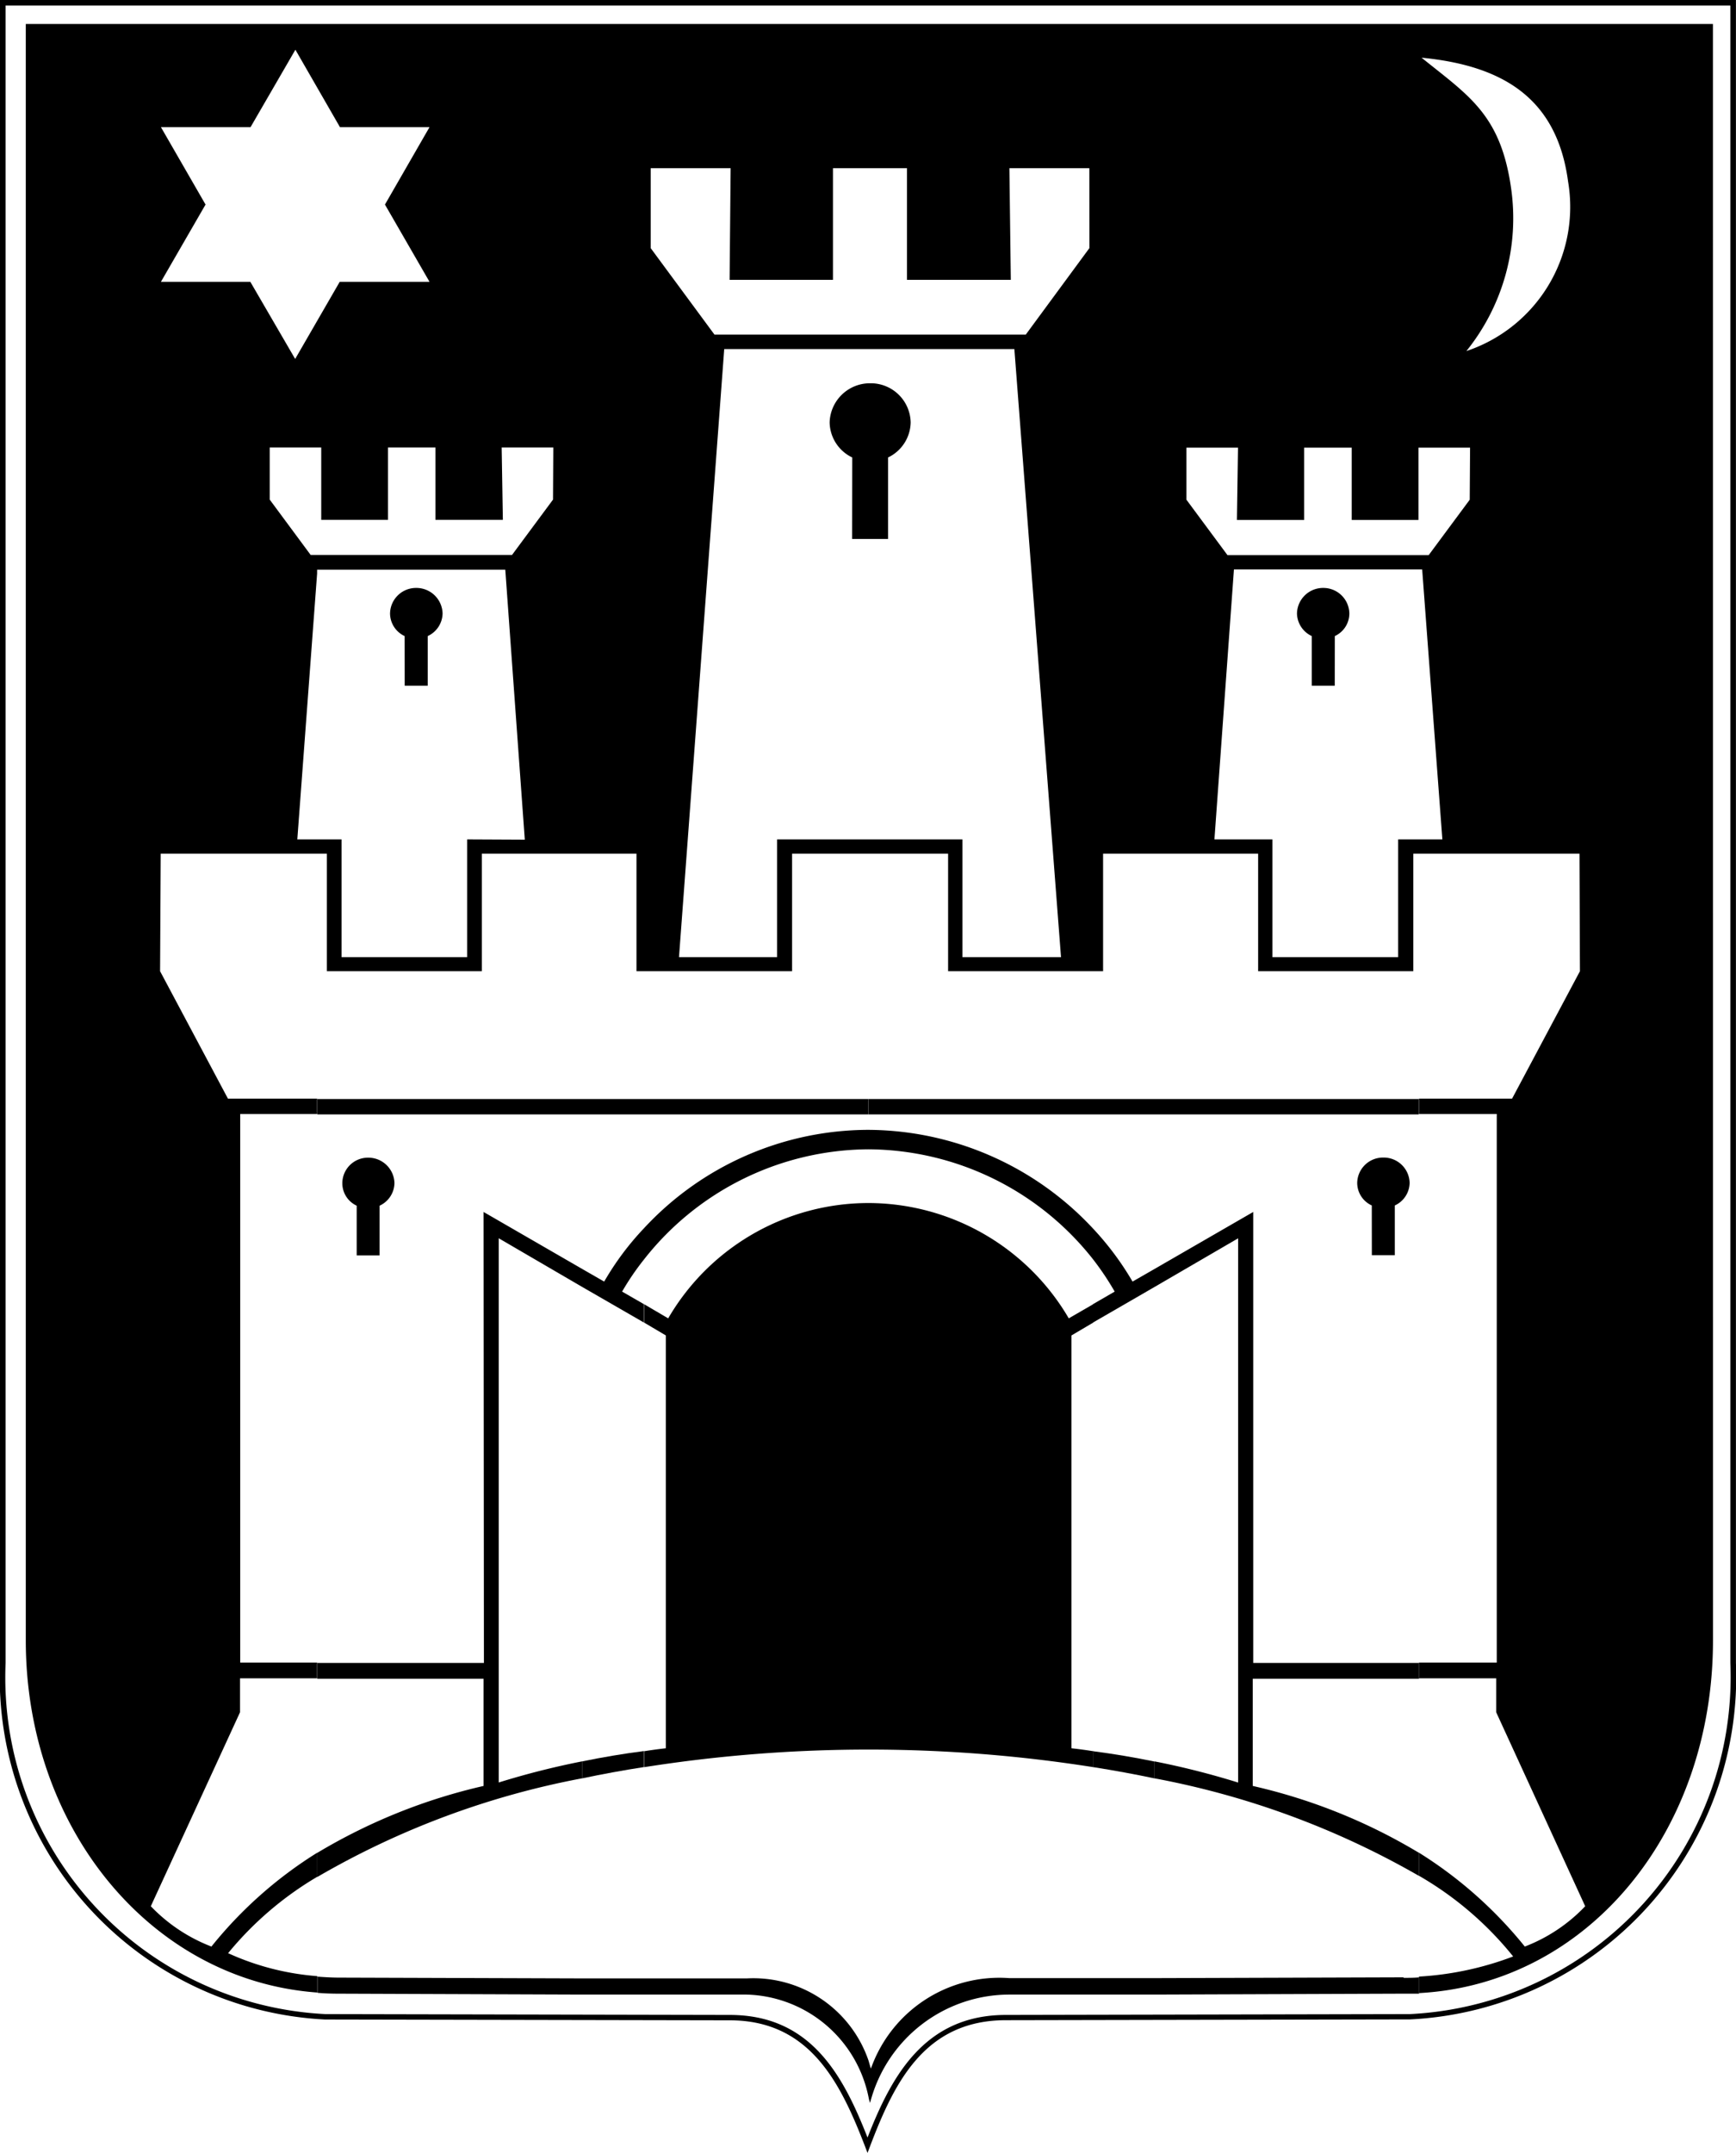
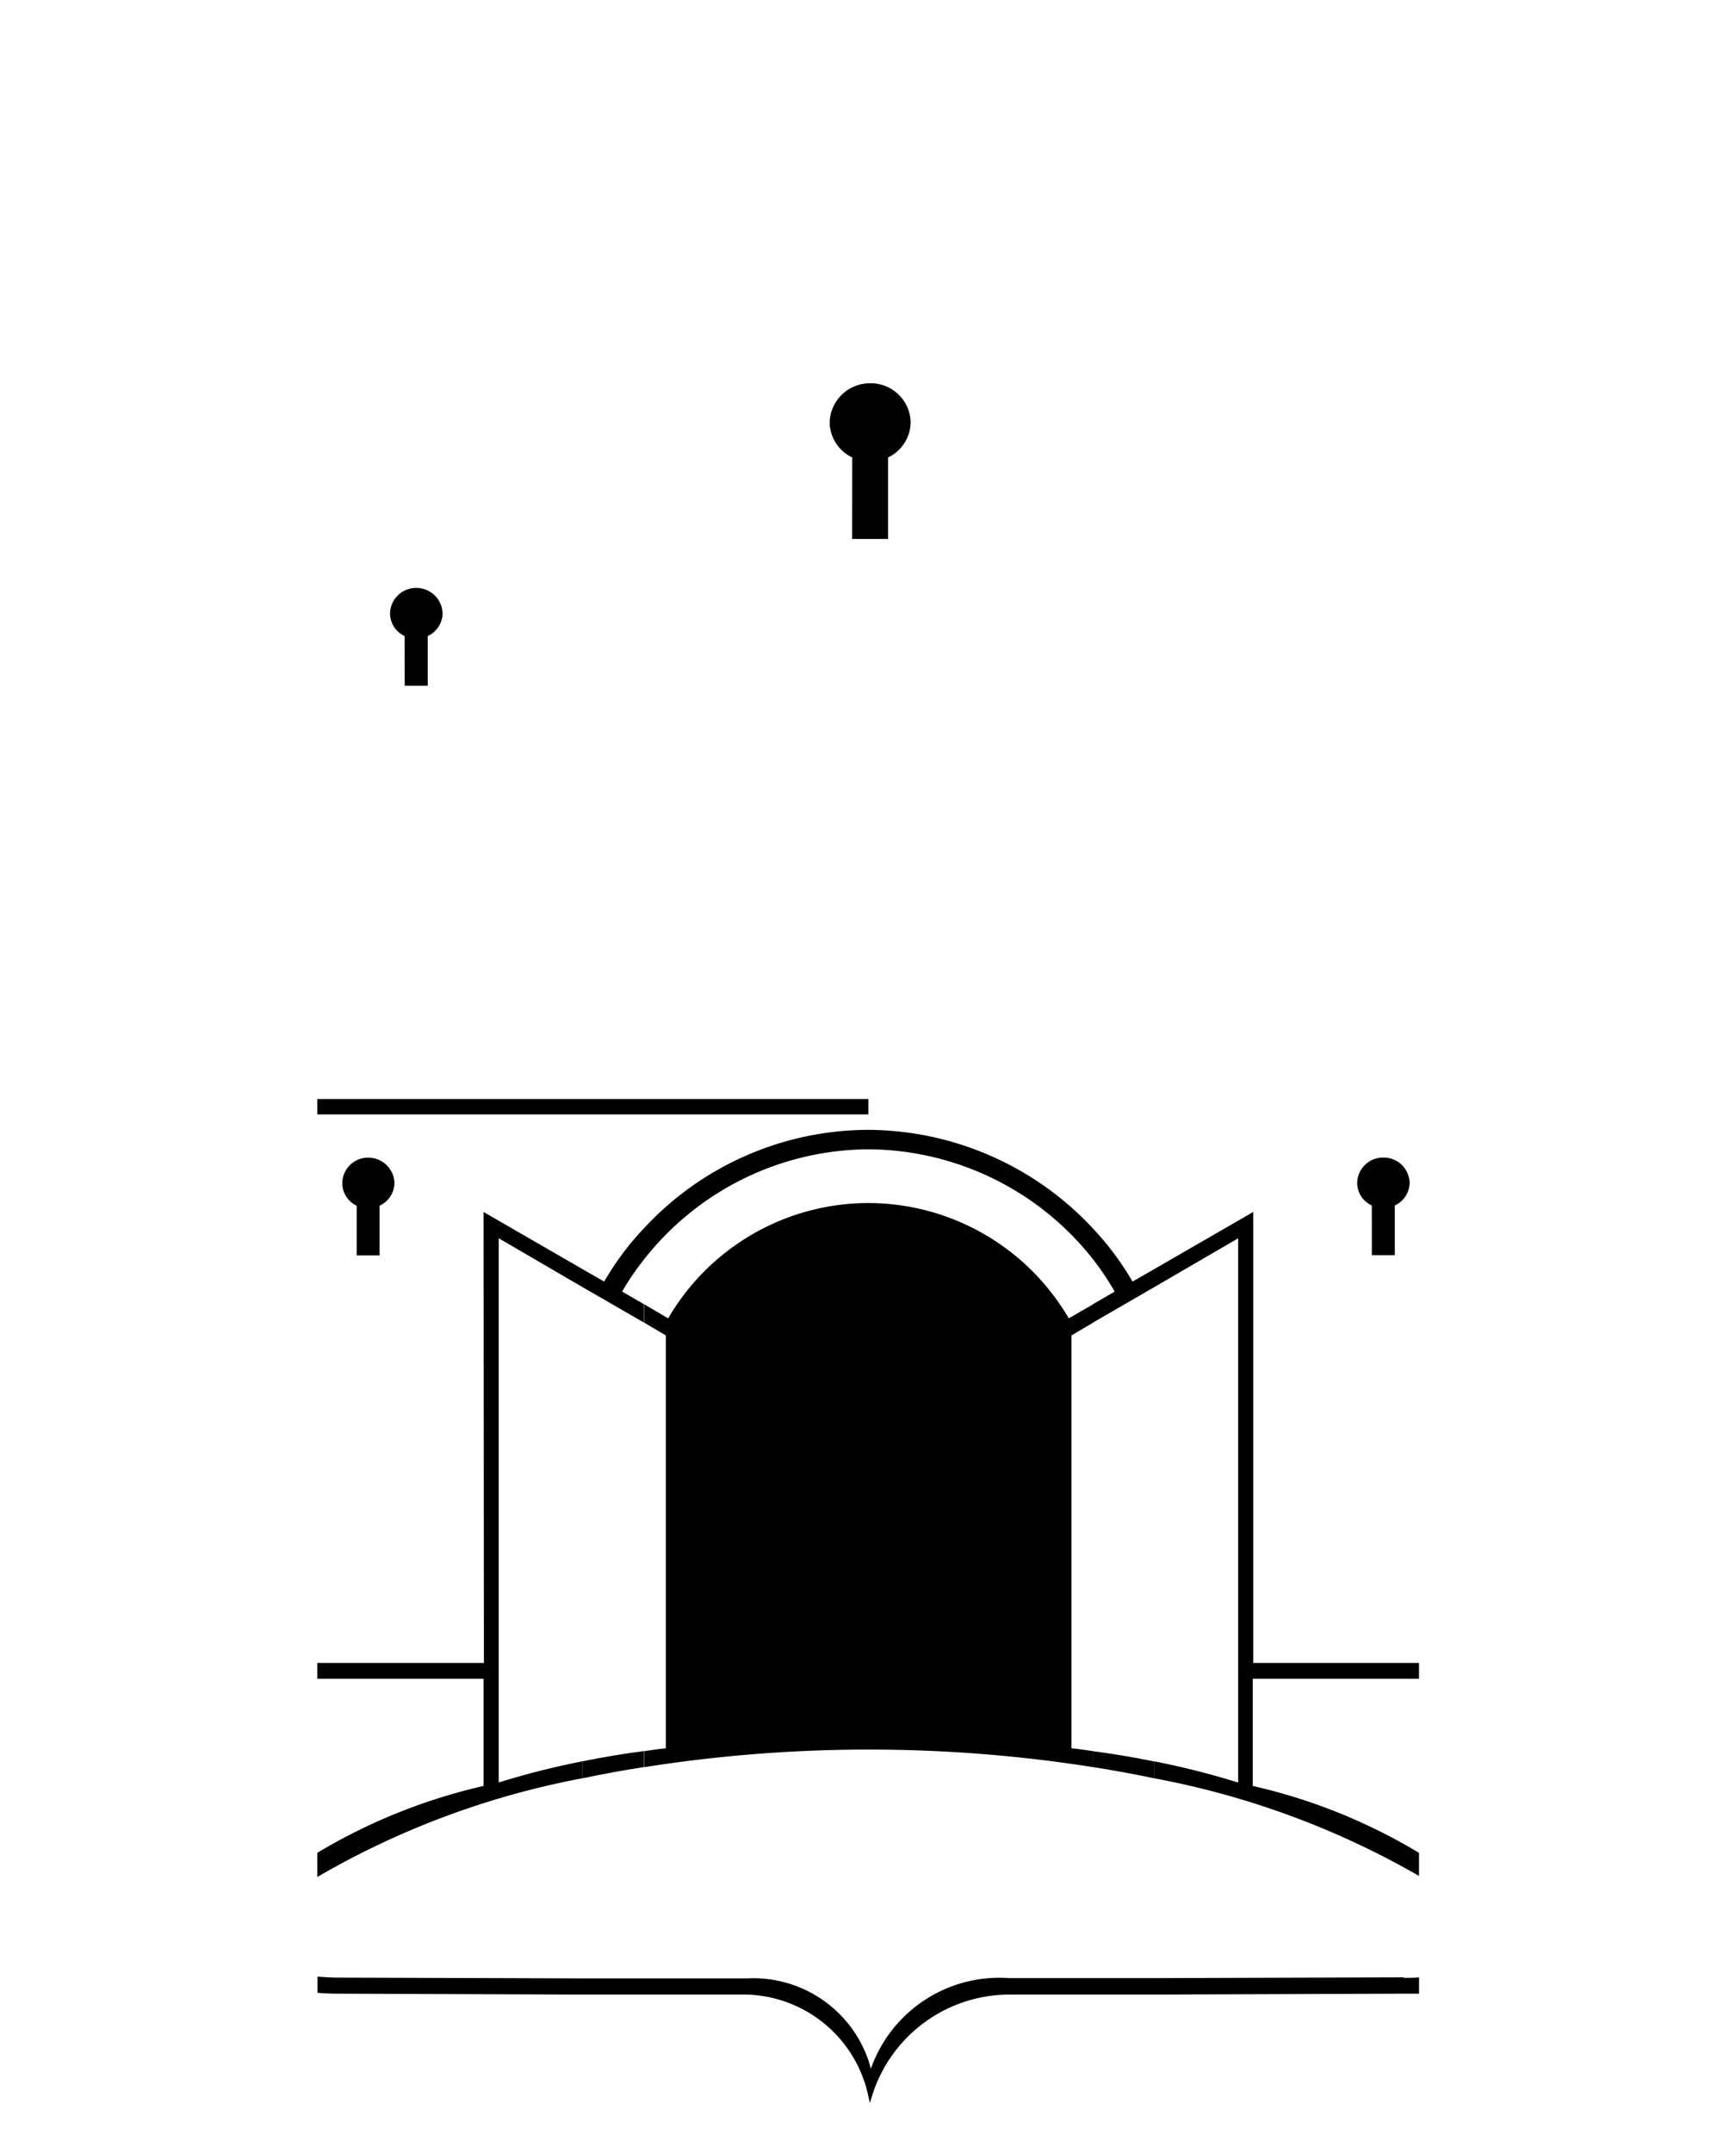
<svg xmlns="http://www.w3.org/2000/svg" width="30.701" height="38.07" viewBox="0 0 30.701 38.07">
  <g transform="translate(-957.891 -1542.282)">
-     <path d="M348.963-43.87v29.309a5.96,5.96,0,0,0,5.651,6.206l7.155.015c1.427,0,2,1.053,2.437,2.168.419-1.071,1-2.168,2.447-2.168l7.15-.015a5.965,5.965,0,0,0,5.662-6.206V-43.87ZM364.206-5.9l-.046-.121c-.434-1.125-.976-2.224-2.391-2.224l-7.156-.014a6.059,6.059,0,0,1-5.749-6.3V-43.968h30.7v29.407a6.064,6.064,0,0,1-5.76,6.3l-7.151.014c-1.435,0-1.972,1.1-2.4,2.223Z" transform="translate(609.027 1586.25)" />
    <path d="M360.878-11.125v.282c-.373.058-.734.124-1.094.2v-.3c.363-.074.726-.136,1.094-.183" transform="translate(608.402 1584.37)" />
    <path d="M368.888-19.289v-.325l-.431.249a4.112,4.112,0,0,0-3.544-2.039h0a4.1,4.1,0,0,0-3.54,2.039l-.424-.249v.325l.382.226v7.3c-.127.014-.257.032-.382.052v.282a25.5,25.5,0,0,1,7.943,0v-.282c-.129-.02-.256-.038-.387-.052v-7.3Z" transform="translate(608.335 1584.958)" />
    <path d="M370.458-10.942v.3c-.354-.075-.715-.141-1.088-.2v-.281q.552.072,1.088.183" transform="translate(607.853 1584.37)" />
    <path d="M374.3-13.071v-.28h-2.932l0-7.974-1.744,1.007-.39.224a5.2,5.2,0,0,0-.7-.939,5.463,5.463,0,0,0-3.974-1.744h-.006a5.423,5.423,0,0,0-3.964,1.744,4.983,4.983,0,0,0-.7.939l-.39-.224-1.743-1.007.006,7.974h-2.947v.28h2.941v1.895a10.074,10.074,0,0,0-2.941,1.183v.427a14.729,14.729,0,0,1,4.685-1.745v-.3a14.222,14.222,0,0,0-1.476.374v-9.623L359.5-20l1.094.631v-.325l-.387-.223a4.606,4.606,0,0,1,.387-.568,5.079,5.079,0,0,1,3.97-1.948h0a5.09,5.09,0,0,1,3.969,1.942,4.956,4.956,0,0,1,.385.574l-.385.223v.325L369.625-20l1.476-.859v9.623a14.162,14.162,0,0,0-1.476-.374v.3A14.851,14.851,0,0,1,374.3-9.585v-.408a9.986,9.986,0,0,0-2.94-1.183v-1.895Z" transform="translate(608.686 1585.037)" />
    <path d="M364.562-23.355h-9.746v.272h9.746Z" transform="translate(608.686 1585.07)" />
-     <path d="M374.888-23.355h-9.733v.272h9.733Z" transform="translate(608.094 1585.07)" />
    <path d="M374.025-6.883l-4.4.014h-1.09l-1.483,0a2.409,2.409,0,0,0-2.445,1.6c-.016-.045-.028-.094-.042-.141a2.153,2.153,0,0,0-2.151-1.454l-1.819,0H359.5l-4.3-.014c-.129,0-.252-.008-.38-.017v.286c.116.01.242.015.366.015l4.318.016h1.093l1.807,0a2.262,2.262,0,0,1,2.164,1.829.564.564,0,0,0,.024.087,2.546,2.546,0,0,1,2.464-1.916l1.486,0h1.087l4.4-.016c.09,0,.182,0,.272,0v-.288c-.09.008-.182.008-.272.008" transform="translate(608.686 1584.128)" />
    <path d="M364.827-35.468a.7.7,0,0,1-.4-.621.713.713,0,0,1,.715-.691.706.706,0,0,1,.718.691.7.7,0,0,1-.4.621v1.441h-.635Z" transform="translate(608.136 1585.839)" />
    <path d="M374.582-21.41a.44.44,0,0,1-.258-.4.456.456,0,0,1,.459-.447.458.458,0,0,1,.468.447.447.447,0,0,1-.262.4v.88h-.406Z" transform="translate(607.569 1585.007)" />
    <path d="M355.54-21.406a.437.437,0,0,1-.254-.4.453.453,0,0,1,.453-.449.462.462,0,0,1,.469.449.449.449,0,0,1-.263.4v.879h-.405Z" transform="translate(608.659 1585.007)" />
    <path d="M356.439-32.09a.443.443,0,0,1-.258-.4.459.459,0,0,1,.46-.451.463.463,0,0,1,.469.451.449.449,0,0,1-.263.4v.878h-.407Z" transform="translate(608.608 1585.619)" />
-     <path d="M373.863-32.09a.44.44,0,0,0,.257-.4.459.459,0,0,0-.458-.451.461.461,0,0,0-.468.451.45.45,0,0,0,.262.4v.878h.406Z" transform="translate(607.634 1585.619)" />
-     <path d="M374.826-37.736a3.742,3.742,0,0,0,.79-2.875c-.185-1.308-.748-1.636-1.584-2.311,1.434.14,2.393.712,2.591,2.188a2.687,2.687,0,0,1-1.8,3m.061,2.628-.726.98H370.6l-.726-.98v-.921h.912l-.019,1.279h1.189v-1.279h.841v1.279h1.18l0-1.279h.913ZM374.4-29.1h-.782v2.083h-2.223V-29.1h-1.026l.345-4.773h3.329Zm-6.242-10.455-1.125,1.529h-5.506L360.4-39.554v-1.414h1.413l-.018,1.974h1.828v-1.974h1.309v1.974h1.836l-.025-1.974h1.414Zm-2.246,12.538V-29.1h-3.277v2.083H360.9l.8-10.753h5.131l.825,10.753Zm-7.24-8.091-.726.98h-3.559l-.725-.98v-.921h.911l0,1.279h1.18v-1.279h.84v1.279h1.192l-.021-1.279h.913ZM357.153-29.1v2.083h-2.221V-29.1h-.782L354.5-33.8l0-.068h3.328l.345,4.773Zm-5.415-9.859.789-1.366-.789-1.369h1.585l.793-1.369.788,1.369h1.584l-.788,1.369.788,1.366H354.9l-.788,1.364-.793-1.364Zm27.447-4.559H349.348v28.58c0,3.337,2.227,6.016,5.155,6.228V-9a4.635,4.635,0,0,1-1.577-.406,5.944,5.944,0,0,1,1.577-1.351v-.426a7.443,7.443,0,0,0-1.872,1.66,2.95,2.95,0,0,1-1.072-.713l1.578-3.43v-.6H354.5v-.278h-1.36v-9.7h1.36v-.272h-1.577l-1.2-2.253.011-2.078h2.938v2.078h2.741v-2.078h2.735v2.078H362.9v-2.078h2.759v2.078H368.4v-2.078h2.742v2.078h2.744v-2.078h2.939l.008,2.078-1.2,2.253h-1.647v.272h1.376v9.7h-1.376v.278h1.366v.6l1.574,3.43a2.911,2.911,0,0,1-1.068.713,7.508,7.508,0,0,0-1.872-1.66v.408a5.953,5.953,0,0,1,1.666,1.427,5.569,5.569,0,0,1-1.666.356V-8.7c2.994-.16,5.2-2.855,5.2-6.236Z" transform="translate(608.999 1586.224)" />
  </g>
</svg>